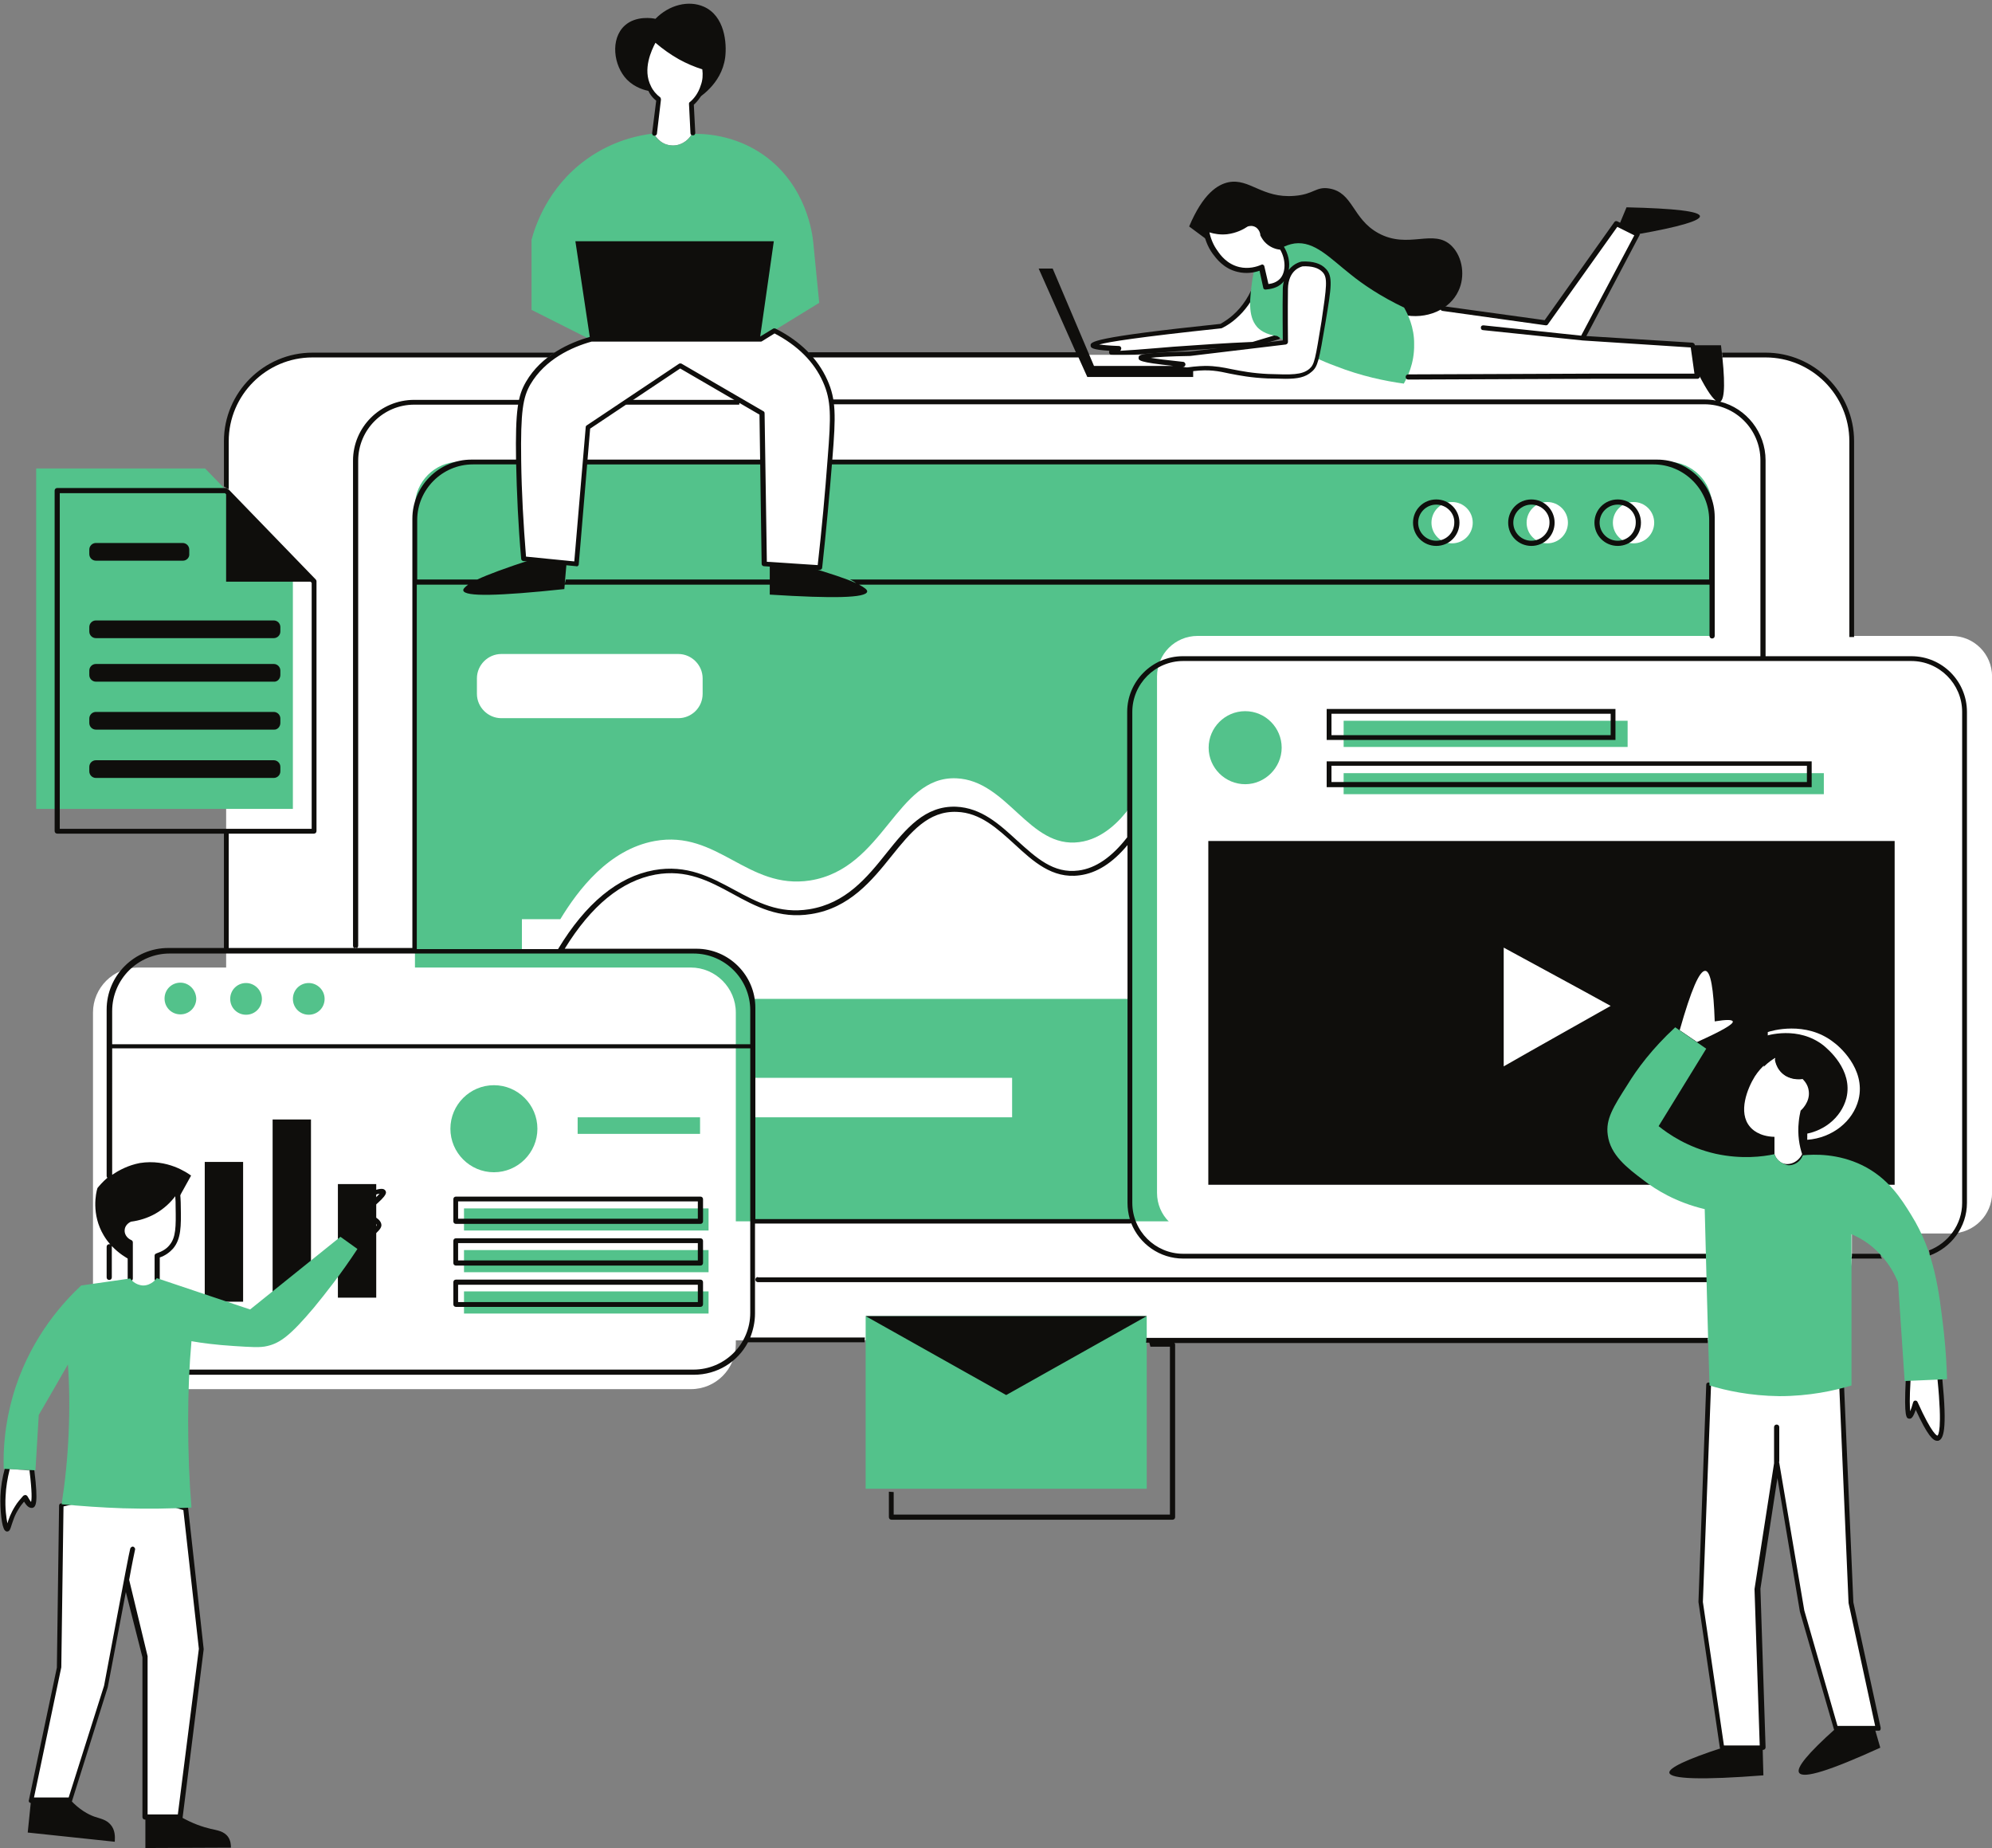
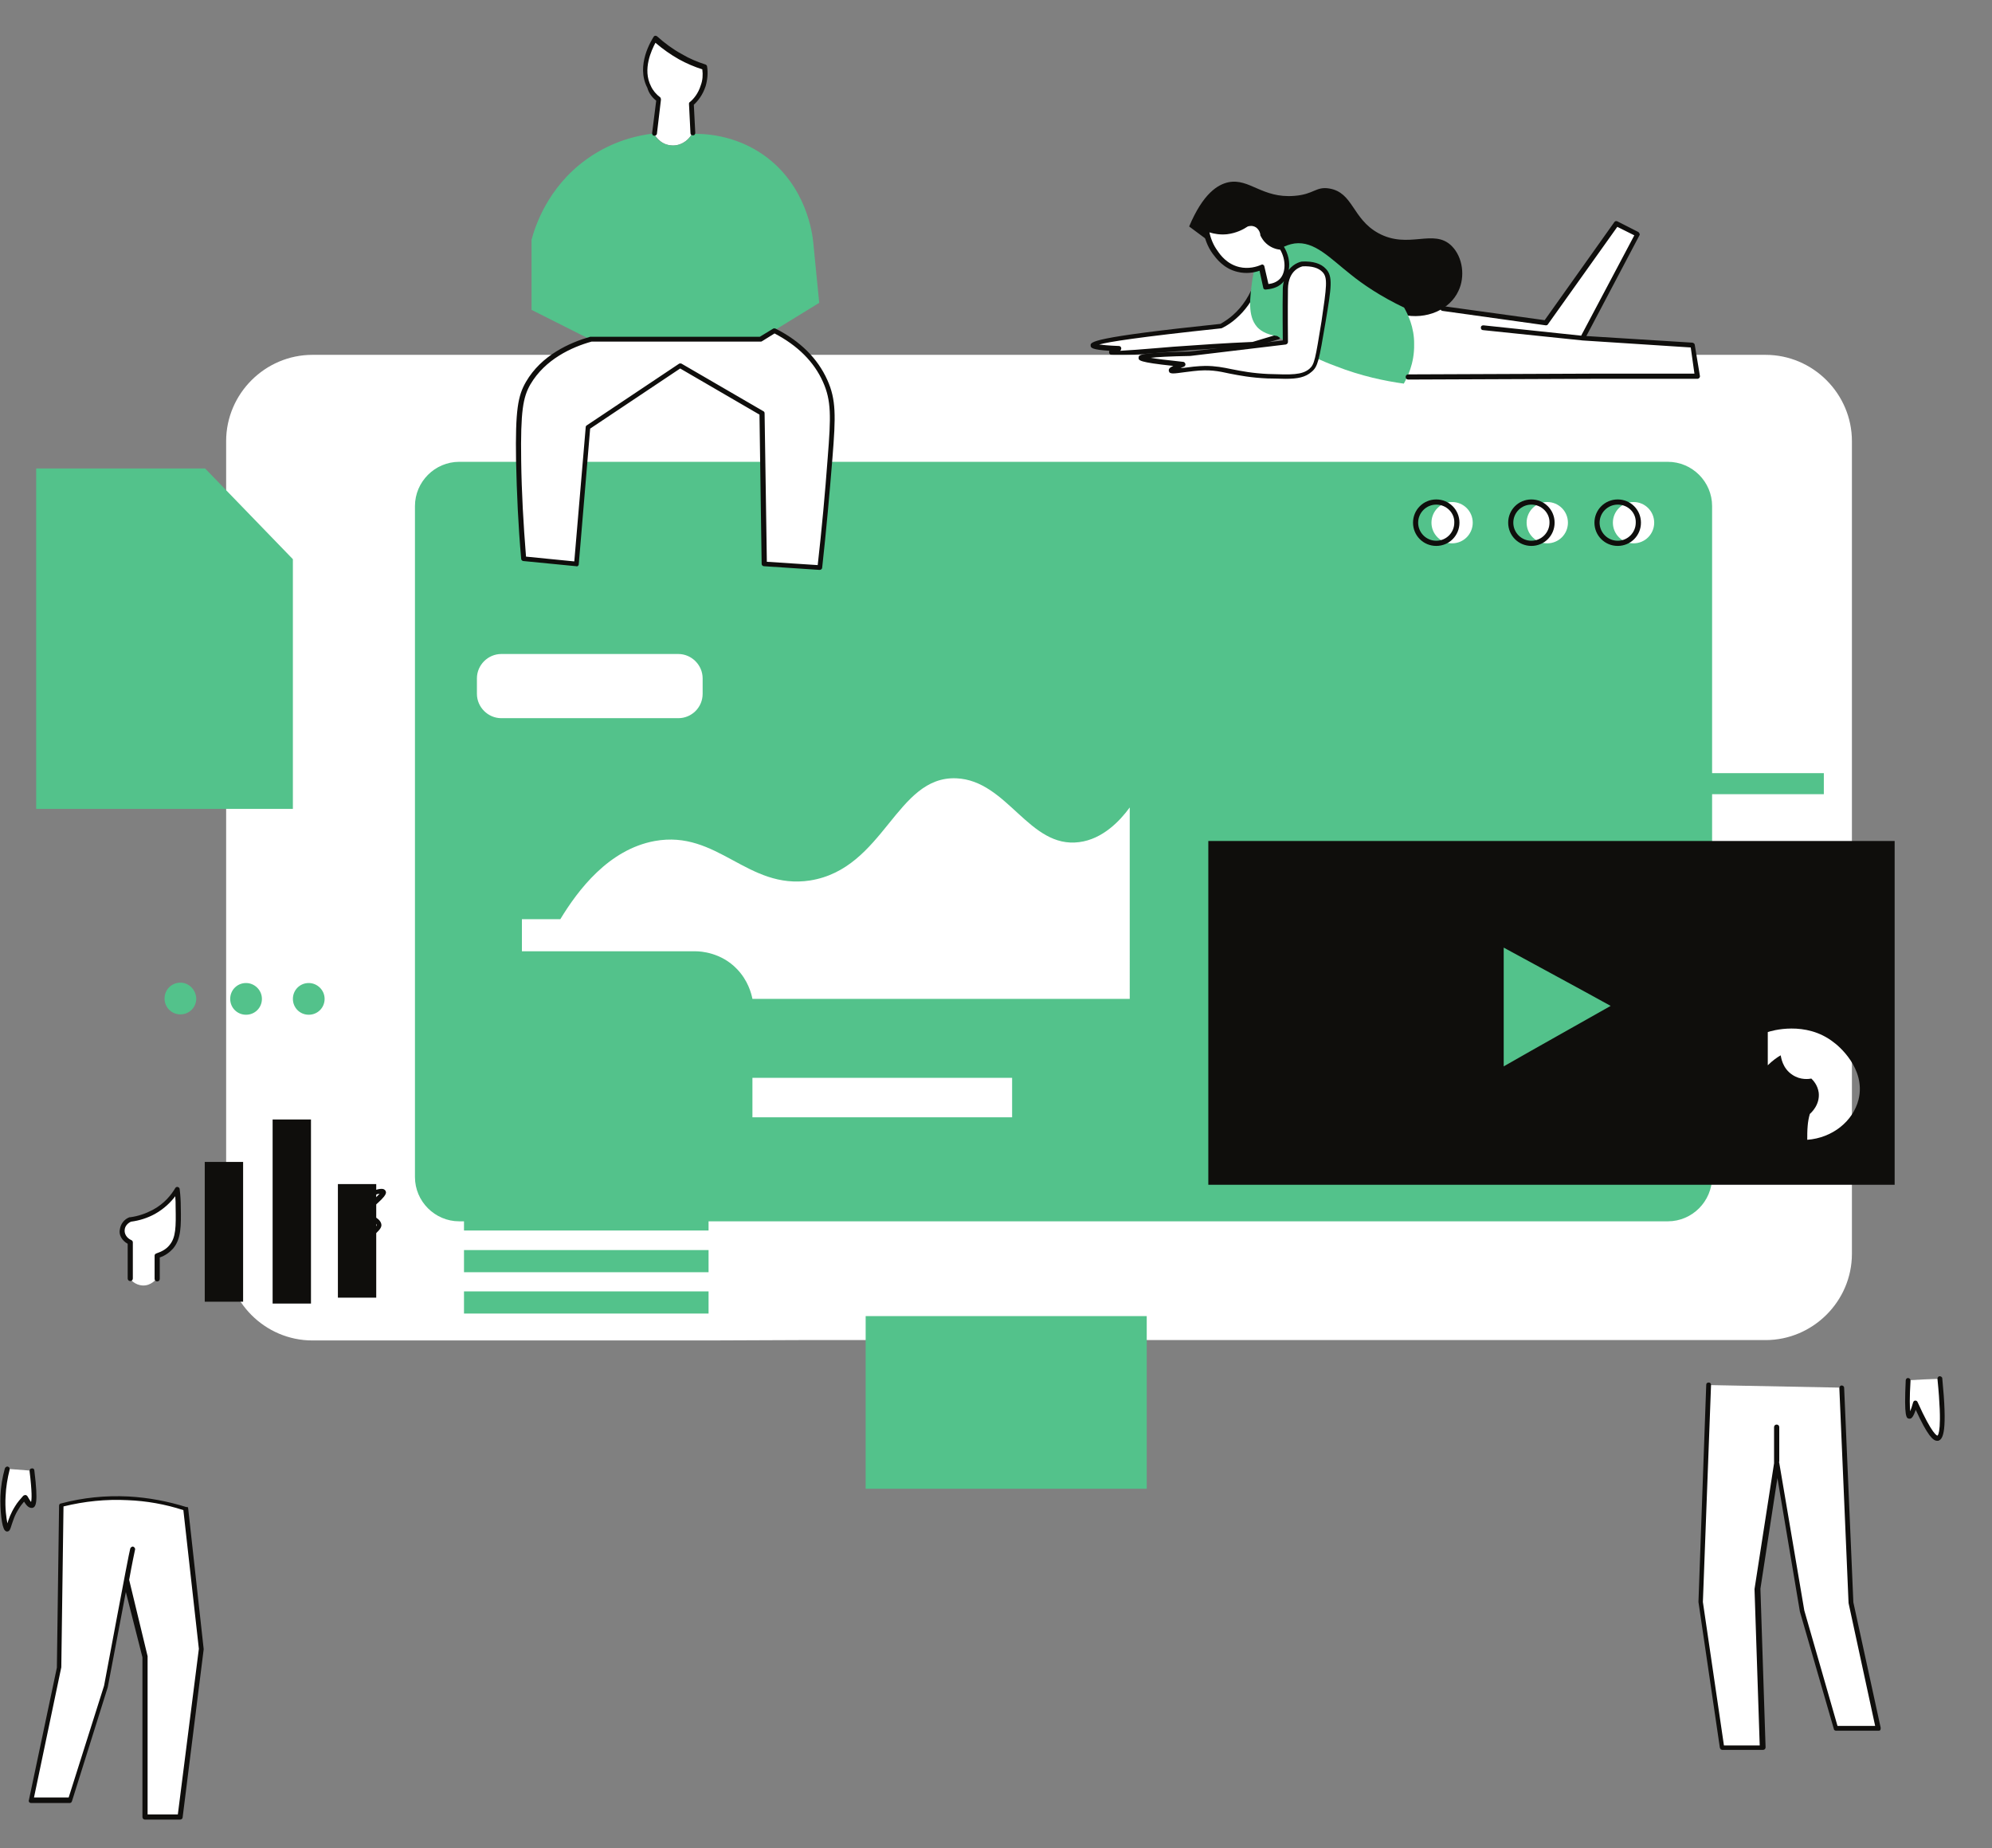
<svg xmlns="http://www.w3.org/2000/svg" fill="#000000" height="501" preserveAspectRatio="xMidYMid meet" version="1.1" viewBox="-0.1 -1.0 540.1 501.0" width="540.1" zoomAndPan="magnify">
  <rect x="-0.1" y="-1.0" width="540.1" height="501.0" fill="#808080" stroke="none" />
  <defs>
    <clipPath id="clip1">
-       <path d="m25 171h515.02v205h-515.02z" />
-     </clipPath>
+       </clipPath>
  </defs>
  <g id="surface1">
    <g id="change1_2">
      <path d="m517.21 373.2c-0.3 6.4-0.19 9.7 0.4 9.8 0.41 0.1 0.91-1.1 1.6-3.6 2.9 6.6 4.9 9.8 6.11 9.5 1.39-0.4 1.59-5.7 0.5-16.1-2.91 0.1-5.71 0.2-8.61 0.4zm-515.39 24c-0.5 1.7-1 4.2-1.203 7.4-0.199 4.5 0.5 8.9 1.203 8.9 0.5 0 0.598-2.6 2.598-5.8 0.801-1.2 1.601-2.1 2.102-2.7 0.801 1.5 1.399 2.2 1.801 2.1 0.699-0.2 0.699-3.3 0-9.4zm94.297-60c1.301-0.9 3-2.1 4.707-3.5 1.7-1.5 2.09-2 2-2.5-0.11-1.8-4.707-2.8-5.105-2.9 5.305-4.2 6.395-5.7 6.195-6.1-0.39-0.7-5.797 0.8-8.695 4.9-2.102 2.9-2.301 6.1-2.301 7.7 1 0.8 2.102 1.6 3.199 2.4zm-54.699-9.8c-2.5 1.4-4.801 1.9-6.301 2.1-1.199 0.5-2 1.5-2.199 2.7-0.199 1.5 0.699 3 2.199 3.6v9.8c0.102 0.2 1.301 1.8 3.5 1.9 2.301 0.1 3.703-1.8 3.801-1.9v-6.3c2.102-0.6 3.199-1.7 3.801-2.4 2-2.4 2-5.6 1.898-10.9 0-2-0.199-3.6-0.297-4.7-0.902 1.3-2.8 4.1-6.402 6.1zm302.2-262.8c-0.79-0.704-1.2-1.5-1.4-2 0-0.204-0.19-1.5-1.39-2.403-1.41-0.898-2.91-0.398-3-0.398-0.8 0.597-2.71 1.699-5.41 2-2.59 0.301-4.59-0.403-5.5-0.801 0.2 1.398 0.61 3.898 2.41 6.398 0.79 1.204 2.7 3.801 6.29 4.602 2.91 0.699 5.3-0.199 6.3-0.602 0.41 1.801 0.8 3.602 1.2 5.301 0.71 0 2.71-0.199 4.21-1.699 2-2.102 2.2-5.801 0.2-9-0.7 0.102-2.41-0.102-3.91-1.398zm158.21 368.8l-2.5-58.2-35.91-0.7-2.2 58.8 5.81 39.5h11l-1.41-43.1 5.3-34 6.8 40.1 9.2 31.8h11.5zm-72.8-342.7l14.89-28.199-5.7-2.898-19.19 26.898-27.91-3.898c-0.59-0.204-6.2-2.102-10 0.796-4.09 3.204-4.9 11.301 0.5 17.802 16.6-0.1 33.1-0.1 49.71-0.2h28.7l-1.2-8.398zm-393.2 328.3c-0.101 0.5-0.8 3.9-1.703 8.4zm14.399-11c1.398 12.7 2.801 25.4 4.199 38.1l-5.699 45.5h-9.5v-43.3c-1.699-6.9-3.5-13.8-5.199-20.7-2.102 11-5.403 28.7-5.403 28.7l-9.699 30.7h-10.598l7.598-36 0.602-44c4.3-1.1 10.5-2.3 18.097-1.9 6.403 0.3 11.703 1.6 15.602 2.9zm133.8-393.4c-2.91-1.602-5.2-3.403-6.81-4.903-0.3 0.5-4.69 7.301-1.6 13.102 0.5 0.898 1.3 2.097 2.71 3.199-0.41 3.102-0.8 6.102-1.11 9.199 0.11 0.199 1.5 2.903 4.5 3.199 2.31 0.301 4.61-1 5.81-3.097-0.11-2.602-0.31-5.301-0.41-7.903 0.8-0.699 2.41-2.296 3.21-4.898 0.7-2.199 0.5-4.102 0.29-5-1.9-0.602-4.2-1.5-6.59-2.898zm156.59 61.097c1.91 4.903 3.8 9.801 5.71 14.699-2.21 0.704-4.5 1.403-6.71 2-9 0.403-16.4 0.903-21.5 1.301-8.7 0.699-16.59 1.5-16.7 0.801 0-0.301 1-0.699 1.91-0.898-4.61-0.204-6.91-0.5-6.91-0.903-0.09-1 11.5-2.801 34.7-5.199 1.1-0.602 2.41-1.398 3.6-2.5 3.61-3.398 5.2-7.102 5.9-9.301" fill="#ffffff" />
    </g>
    <g id="change2_1">
      <path d="m393.52 65.699c-4.91-4.898-11.7 1-19.91-3.5-7.09-3.898-6.79-11-13.29-12.097-3.71-0.602-4.11 1.597-9.5 2-8.71 0.699-12.11-4.801-17.8-3.704-2.91 0.602-6.91 3-10.7 12l5.39 4c-0.5-1.296-0.69-2.5-0.8-3.296 0.91 0.398 2.91 1.097 5.5 0.796 2.7-0.296 4.61-1.398 5.41-2 0.09-0.097 1.59-0.597 3 0.403 1.2 0.801 1.39 2.199 1.39 2.398 0.2 0.5 0.61 1.301 1.4 2 1.5 1.403 3.21 1.5 3.8 1.5 1.3 2 1.7 4.301 1.3 6.199l0.9 0.301c1.41-1.898 3.3-2.199 3.3-2.199 1.91-0.102 4.41 0.102 5.91 1.801 0.89 0.898 1.2 2 1.09 4.301l20.2 7.699c6.6 1.5 12.91-1.403 15.21-6.403 1.89-3.898 1.2-9.199-1.8-12.199zm-62.5 21.602zm-33.11 5.097c0.91 0.102 2.5 0.301 5.41 0.403 0.29 0 0.59 0.301 0.59 0.597 0 0.301-0.09 0.5-0.3 0.704 2.21-0.102 5.91-0.403 9.6-0.704 1.61-0.097 3.2-0.296 4.81-0.398 7-0.5 14.19-1 21.5-1.301l6-1.801-4.81-12.398c-1.3 3-3.19 5.699-5.6 7.801-1.09 1-2.4 1.898-3.79 2.597-0.11 0-0.21 0.102-0.21 0.102-22.7 2.398-30.7 3.699-33.2 4.398zm5.11 3c-1.91 0-2.31-0.296-2.41-0.796 0-0.204 0-0.403 0.1-0.5-4.69-0.301-5.1-0.801-5.1-1.403-0.09-1-0.09-2.199 35.21-5.898 1.2-0.699 2.39-1.5 3.39-2.403 2.61-2.296 4.61-5.398 5.81-8.898 0.09-0.301 0.3-0.398 0.59-0.398 0.3 0 0.5 0.199 0.6 0.398l5.7 14.699c0.11 0.199 0.11 0.403 0 0.5-0.09 0.199-0.2 0.301-0.39 0.301l-6.7 2h-0.21c-7.29 0.301-14.5 0.699-21.5 1.301-1.7 0.097-3.29 0.301-4.79 0.398-5.41 0.403-8.5 0.699-10.3 0.699" fill="#0f0e0c" />
    </g>
    <g id="change1_3">
      <path d="m216.41 362.3h262.2c12.8 0 23.41-10.5 23.41-23.4v-220.3c0-12.8-10.5-23.401-23.41-23.401h-394c-12.794 0-23.395 10.501-23.395 23.401v220.4c0 12.8 10.5 23.4 23.398 23.4h107.41m24.39-0.1h-13.89" fill="#ffffff" />
    </g>
    <g id="change3_1">
      <path d="m177.11 35.199c-3.7 0.403-11 1.801-18.2 7-10.7 7.699-14 18.5-14.89 21.801v19l15.89 8h46c5.41-3.301 10.7-6.602 16.11-9.898-0.5-5.403-1.11-10.801-1.61-16.301-0.2-2.102-1.7-15.5-13.5-23.801-8-5.602-16.39-5.801-19.39-5.699-1.2 2.199-3.5 3.398-5.81 3.097-3.1-0.296-4.5-3-4.6-3.199zm57.5 367.4h76.21v-46.8h-76.21zm146-320.2c-6.5-3.097-11.29-6.398-14.5-9-5.59-4.398-9.79-9.097-15.2-8.398-1.39 0.199-2.59 0.699-3.3 1.102 1.71 2 2.1 4.796 1 7.097-1 2-3.09 3.403-5.4 3.5-0.39-1.801-0.8-3.597-1.19-5.301-0.7 0.204-1.41 0.403-2 0.602-0.2 0.699-0.41 1.699-0.61 3.102-0.59 4.597-1.3 9.5 1.3 12.5 0.61 0.699 2.2 2.097 5.5 2.5 0.61 0.398 1.31 0.898 2 1.296 0-1.5-0.1-8.796 0-14.199 0.11-6 4.61-6.699 4.61-6.699 1.89-0.102 4.39 0.102 5.89 1.801 1.7 1.699 1.31 4.097-0.19 13.699-0.91 5.199-1.41 8.199-1.81 10 1.61 0.801 3.31 1.5 5.2 2.199 7.11 2.801 13.61 4.101 18.61 4.801 0.89-1.6 2.89-5.398 2.8-10.602 0.09-4.699-1.8-8.398-2.71-10zm-370.9 43.602v92.3h69.601v-67.7l-23.8-24.6zm442.4 204.1h-327.7c-6.59 0-12-5.4-12-12v-181.9c0-6.6 5.41-12 12-12h327.7c6.6 0 12 5.4 12 12v181.8c0 6.7-5.4 12.1-12 12.1" fill="#53c28b" />
    </g>
    <g clip-path="url(#clip1)" id="change1_1">
-       <path d="m540.02 322.4v-140c0-6.1-4.91-11-11-11h-204.41c-6.09 0-11 4.9-11 11v140c0 6.1 4.91 11 11 11h204.41c6.09-0.1 11-5 11-11zm-352.81 53.2h-149.89c-6.707 0-12.207-5.5-12.207-12.2v-89.9c0-6.7 5.5-12.2 12.203-12.2h149.89c6.7 0 12.2 5.5 12.2 12.2v89.9c0 6.7-5.39 12.2-12.2 12.2" fill="#ffffff" />
-     </g>
+       </g>
    <g id="change1_4">
      <path d="m183.82 193.7h-48c-3.61 0-6.61-3-6.61-6.6v-4.2c0-3.6 3-6.6 6.61-6.6h48c3.59 0 6.59 3 6.59 6.6v4.2c0 3.7-3 6.6-6.59 6.6zm90.5 108.2h-70.41v-10.7h70.41zm31.89-32.1h-102.3c-0.3-1.5-1.2-5-4.2-8.1-4.3-4.5-9.89-4.8-11.1-4.8h-47.2v-8.7h10.41c4.79-7.9 13.09-18.9 25.59-21.2 17.11-3.1 25.11 13.3 42.11 10.7 20.19-3.2 23.3-28.4 39.69-27.7 13.9 0.6 19.7 19.1 33.31 17.3 6.3-0.8 11-5.7 13.69-9.4zm142.2-129.1c0 3.1-2.5 5.6-5.59 5.6-3.11 0-5.61-2.5-5.61-5.6s2.5-5.6 5.61-5.6c3.09 0 5.59 2.5 5.59 5.6zm-29-5.6c-3.09 0-5.59 2.5-5.59 5.6s2.5 5.6 5.59 5.6c3.11 0 5.61-2.5 5.61-5.6s-2.5-5.6-5.61-5.6zm-20.2 5.6c0 3.1-2.5 5.6-5.6 5.6-3.09 0-5.59-2.5-5.59-5.6s2.5-5.6 5.59-5.6c3.1 0 5.6 2.5 5.6 5.6" fill="#ffffff" />
    </g>
    <g id="change2_2">
      <path d="m101.91 350.8h-10.394v-30.8h10.394zm-17.695 1.6h-10.399v-49.9h10.399zm-18.399-0.5h-10.402v-37.9h10.402zm438-54.8c-1.5 5.9-7.11 10.4-13.91 10.9 0-1.2 0-2.4 0.11-3.7 0.09-1.2 0.3-2.3 0.59-3.3 0.21-0.2 2.8-2.4 2.41-5.8-0.31-2.1-1.5-3.3-2-3.8-0.5 0.1-2.91 0.5-5.11-1-2.8-1.8-3.09-4.9-3.2-5.3-0.89 0.5-2.19 1.4-3.5 2.7v-9c0.81-0.3 10.31-3.2 17.9 2.8 1 0.7 8.8 7 6.71 15.5zm-96.21-9v-32.2c9.71 5.3 19.41 10.5 29 15.8-9.7 5.5-19.4 10.9-29 16.4zm-80.09-61.1v93.2h186.09v-93.2h-186.09" fill="#0f0e0c" />
    </g>
    <g id="change3_2">
      <path d="m189.71 301.9h-33.19v4.5h33.19zm-55.89-8.7c-6.5 0-11.8 5.3-11.8 11.8s5.3 11.8 11.8 11.8 11.79-5.3 11.79-11.8-5.29-11.8-11.79-11.8zm-50.207-27.7c-2.398 0-4.297 1.9-4.297 4.3s1.899 4.3 4.297 4.3c2.403 0 4.301-1.9 4.301-4.3s-2-4.3-4.301-4.3zm-17 0c-2.398 0-4.297 1.9-4.297 4.3s1.899 4.3 4.297 4.3c2.403 0 4.301-1.9 4.301-4.3s-2-4.3-4.301-4.3zm-17.797-0.1c-2.402 0-4.3 1.9-4.3 4.3s1.898 4.3 4.3 4.3c2.399 0 4.297-1.9 4.297-4.3-0.097-2.4-2-4.3-4.297-4.3zm445.59-56.8h-130.2v5.7h130.2zm-53.2-14.2h-77v7.1h77zm-103.69-2.6c-5.5 0-9.91 4.5-9.91 9.9 0 5.5 4.5 9.9 9.91 9.9 5.39 0 9.89-4.5 9.89-9.9s-4.39-9.9-9.89-9.9zm-145.5 157.3h-66.31v6h66.31zm0-11.2h-66.31v6h66.31zm0-5.3h-66.31v-6h66.31v6" fill="#53c28b" />
    </g>
    <g id="change1_5">
-       <path d="m460.02 281.5c6.69-3 10-4.9 9.69-5.6-0.19-0.5-1.8-0.5-4.89 0-0.3-8.9-1.11-13.5-2.5-13.7-1.61-0.2-3.91 5.2-7 16.1zm23.8 9c2.09 1.3 4.2 1 4.7 0.9 0.39 0.4 1.59 1.5 1.8 3.4 0.39 3-2 5.1-2.21 5.3-0.2 0.9-0.4 1.9-0.5 3-0.4 3.6 0.21 6.7 0.91 8.8-1.11 2.2-3.41 3.1-5.2 2.5-1.61-0.6-2.21-2.2-2.3-2.5v-4.7c-4.31-0.1-6.2-2.2-6.61-2.7-3.39-3.9-0.7-10.5 1.3-13.7 1.81-2.8 4.11-4.4 5.4-5.2-0.09 0.4 0.21 3.3 2.71 4.9" fill="#ffffff" />
-     </g>
+       </g>
    <g id="change1_6">
      <path d="m159.91 91c-4.5 1.199-12.7 4.301-17.09 11.9-2.11 3.7-2.8 7.5-2.61 21 0.11 6.9 0.5 15.9 1.4 26.6 4.8 0.5 9.5 0.9 14.3 1.4l3.2-37.1 25-16.698 22.21 12.898 0.59 40.9 15.11 1c1.19-11.3 2.09-21.3 2.8-29.7 0.79-10.9 1-15.6-1.41-20.8-3.39-7.4-9.7-11.502-13.7-13.599l-3.8 2.199zm199-18.699c1.7 1.801 1.3 4.097-0.2 13.699-1.69 10.5-2 11.898-3.6 13.301-2.2 1.899-5.29 1.799-11.4 1.599-10.1-0.4-12.19-2.9-20.19-2.099-2.61 0.301-5.91 0.898-6 0.5-0.11-0.301 1.59-1.102 3.09-1.699-7.5-0.704-11.29-1.301-11.29-1.801s4.39-0.801 13.2-1l25.89-3.102s-0.09-8.398 0-14.398c0.11-6 4.61-6.699 4.61-6.699 1.89-0.102 4.39 0.097 5.89 1.699" fill="#ffffff" />
    </g>
    <g id="change2_3">
      <path d="m389.32 135.8c-2.71 0-4.91 2.2-4.91 4.9s2.2 4.9 4.91 4.9c2.7 0 4.89-2.2 4.89-4.9 0.11-2.7-2.19-4.9-4.89-4.9zm0 11.2c-3.5 0-6.3-2.8-6.3-6.3s2.8-6.3 6.3-6.3 6.29 2.8 6.29 6.3-2.79 6.3-6.29 6.3" fill="#0f0e0c" />
    </g>
    <g id="change2_4">
      <path d="m415.11 135.8c-2.7 0-4.9 2.2-4.9 4.9s2.2 4.9 4.9 4.9c2.71 0 4.91-2.2 4.91-4.9 0.09-2.7-2.2-4.9-4.91-4.9zm0 11.2c-3.5 0-6.29-2.8-6.29-6.3s2.79-6.3 6.29-6.3 6.3 2.8 6.3 6.3-2.8 6.3-6.3 6.3" fill="#0f0e0c" />
    </g>
    <g id="change2_5">
      <path d="m438.52 135.8c-2.7 0-4.91 2.2-4.91 4.9s2.21 4.9 4.91 4.9c2.69 0 4.89-2.2 4.89-4.9 0.11-2.7-2.09-4.9-4.89-4.9zm0 11.2c-3.5 0-6.31-2.8-6.31-6.3s2.81-6.3 6.31-6.3 6.3 2.8 6.3 6.3-2.8 6.3-6.3 6.3" fill="#0f0e0c" />
    </g>
    <g id="change2_6">
-       <path d="m462.91 363c0-0.4 0-0.9 0.11-1.3h-152.31c0 0.4 0 0.9-0.1 1.3h0.91c0.09 0.4 0.19 0.7 0.3 1.1h5.29v45.5h-74.9v-6.1c-0.39 0-0.89-0.1-1.3-0.1v6.9c0 0.4 0.3 0.7 0.7 0.7h76.21c0.39 0 0.7-0.3 0.7-0.7v-46.8c0-0.2-0.11-0.3-0.2-0.4h144.59zm4 109.8c-9.8 3.2-14.59 5.5-14.39 6.8 0.3 1.7 8.8 2 25.5 0.7-0.11-2.5-0.11-5-0.2-7.5zm21.91-181.3c0.39 0.4 1.59 1.5 1.79 3.4 0.41 3-2 5.1-2.2 5.3-0.2 0.9-0.39 1.9-0.5 3-0.09 1.2-0.09 2.3-0.09 3.4 6.2-0.4 11.29-4.5 12.7-9.9 1.89-7.7-5.2-13.4-6.11-14.2-6.89-5.5-15.5-2.8-16.3-2.5v8.2c1.21-1.2 2.41-2 3.1-2.4 0 0.4 0.31 3.2 2.9 4.9 2.1 1.2 4.21 0.9 4.71 0.8zm-283.41 53.7c-0.39 0-0.7 0.3-0.7 0.7s0.31 0.7 0.7 0.7h256.8c5 0 9.61-2.2 12.81-6.1 0.19-0.3 0.19-0.7-0.11-0.9s-0.7-0.2-0.89 0.1c-2.91 3.6-7.2 5.6-11.7 5.6h-256.91zm105.41 10.6h-76.21l38.1 21.4zm-186.71-26.4h65v-4.7h-65zm-1.29 0.7v-6c0-0.4 0.29-0.7 0.7-0.7h66.3c0.39 0 0.7 0.3 0.7 0.7v6c0 0.4-0.31 0.7-0.7 0.7h-66.3c-0.41 0-0.7-0.3-0.7-0.7zm313.79-137.6h-75.7v5.8h75.7zm1.3-1.3v8.4h-78.3v-8.4zm59.7 276.4c-7.5 6.7-10.79 10.7-9.9 12 1.11 1.7 8.4-0.6 22-6.8-0.5-1.7-1-3.5-1.5-5.2zm-373.5-115.6h65v-4.7h-65zm-1.29-5.4c0-0.4 0.29-0.7 0.7-0.7h66.3c0.39 0 0.7 0.3 0.7 0.7v6c0 0.4-0.31 0.7-0.7 0.7h-66.3c-0.41 0-0.7-0.3-0.7-0.7zm386.89-7.7h-7.69c0.09 0.4 0 0.9-0.2 1.3h8.39c-0.3-0.3-0.39-0.6-0.39-1 0-0.1-0.11-0.2-0.11-0.3zm-385.6 1.8h65v-4.7h-65zm-1.29-5.3c0-0.4 0.29-0.7 0.7-0.7h66.3c0.39 0 0.7 0.3 0.7 0.7v6c0 0.4-0.31 0.7-0.7 0.7h-66.3c-0.41 0-0.7-0.3-0.7-0.7zm183.39-6c-0.39-1.4-0.6-2.8-0.6-4.3v-97c-4 4.8-8.29 7.6-13 8.2-7.4 1-12.59-3.8-17.59-8.4-4.61-4.2-9.31-8.6-15.7-8.8-7.71-0.3-12.41 5.4-17.71 12-5.29 6.6-11.4 14.1-21.79 15.7-8.61 1.4-15.11-2.1-21.3-5.5-6.41-3.5-12.5-6.7-20.91-5.2-9.2 1.7-17.4 8.4-24.59 20.1h35.69c8.81 0 16 7.2 16 16v57.3h101.5zm-102.89-56.5c0-8.5-6.91-15.4-15.41-15.4h-142c-8.594 0-15.594 7-15.594 15.6v9h173zm-118.91-49.1v-66.8l-0.301-0.3h-22.898v-23.7l-0.301-0.3h-44.801v91h68.301zm448.8-31.8v133.1c0 6.6-4.3 12.2-10.19 14.3 0.09-0.5 0.09-0.9-0.11-1.4 5.2-2 9-7 9-12.9v-133.1c0-7.6-6.2-13.8-13.8-13.8h-197.4c-7.6 0-13.8 6.2-13.8 13.8v133.1c0 7.6 6.2 13.8 13.8 13.8h142c-0.19 0.4-0.19 0.9-0.1 1.3h-141.9c-6.39 0-11.89-4-14.1-9.6-0.09 0.1-0.2 0.1-0.4 0.1h-101.6v24.4c0 2.3-0.5 4.5-1.29 6.5h31.09c-0.09 0.4-0.09 0.9-0.09 1.3h-31.61c-2.8 5.3-8.3 8.8-14.69 8.8h-136.91c-0.395 0-0.696-0.3-0.696-0.7s0.301-0.7 0.699-0.7h136.8c8.5 0 15.41-6.9 15.41-15.4v-71.7h-173l-0.004 34.3c1.899-1.3 4.399-2.6 7.5-3.2 7.5-1.2 12.899 2.7 13.899 3.4l-3.602 6.5-0.097 0.1c-0.102-1.3-0.2-2.4-0.301-3.3-0.801 1.4-2.801 4.2-6.301 6.2-2.5 1.4-4.801 1.9-6.301 2.1-1.199 0.5-2 1.5-2.199 2.7-0.199 1.5 0.699 3 2.199 3.6v4.9c-1-0.5-3-1.7-4.898-3.7v0.2 8.3c0 0.4-0.301 0.7-0.699 0.7-0.403 0-0.7-0.3-0.7-0.7v-8.3c0-0.4 0.297-0.7 0.7-0.7 0.097 0 0.199 0 0.3 0.1-0.601-0.7-1.203-1.5-1.8-2.5-3.403-5.7-2.102-11.5-1.7-12.8 0.399-0.5 1.297-1.6 2.7-2.8-0.102-0.1-0.2-0.3-0.2-0.4v-45.2c0-9.2 7.5-16.7 16.7-16.7h15.097v-31h-45.199c-0.398 0-0.699-0.3-0.699-0.7v-92.3c0-0.4 0.301-0.7 0.699-0.7h45.801c0.199 0 0.301 0.1 0.5 0.2l23.801 24.6c0.097 0.1 0.199 0.3 0.199 0.5v67.7c0 0.4-0.301 0.7-0.699 0.7h-23.102v31h49.796v-116.4c0-8.8 7.2-16 16-16h12.5c0 0.4 0.11 0.9 0.2 1.3h-12.3c-8.29 0-15.09 6.8-15.09 15.1v16.1h16.3c3-1.4 7.89-3.2 14.7-5.4 3.19 0.3 6.3 0.6 9.5 0.9-0.2 1.9-0.31 3.8-0.5 5.7 0.09-0.4 0.19-0.8 0.3-1.2h55.29v-4.1c3.5 0.2 7 0.5 10.5 0.7 6 1.8 10.3 3.2 12.91 4.4-0.5-0.4-1-0.7-1.7-1h233v-16.1c0-8.3-6.8-15.1-15.11-15.1h-223.3c0.11-0.4 0.11-0.9 0.11-1.3h224.19c8.61 0 15.61 7 15.61 15.6v32.2c0 0.4-0.3 0.7-0.71 0.7-0.4 0-0.7-0.3-0.7-0.7v-13.9h-230.59c1.5 0.8 2.29 1.4 2.2 1.9-0.31 1.7-9.11 1.9-26.41 0.8v-2.7h-55.59c0 0.4-0.11 0.8-0.11 1.2-17.89 1.9-27 2.1-27.39 0.4-0.11-0.4 0.39-0.9 1.3-1.6h-13.91v98.8h38.3c7.5-12.4 16.2-19.6 26-21.4 8.9-1.6 15.4 1.9 21.7 5.3s12.2 6.6 20.41 5.3c9.89-1.6 15.59-8.5 21-15.3 5.29-6.6 10.39-12.8 18.79-12.5 6.91 0.3 11.8 4.8 16.6 9.2 5.11 4.6 9.81 9 16.61 8.1 4.7-0.6 9.09-3.7 13.2-9v-34c0-8.3 6.8-15.1 15.09-15.1h156.6v-53.1c0-8.4-6.8-15.2-15.19-15.2h-236.41c0-0.4-0.09-0.9-0.2-1.3h236.8c1 0 2 0.1 2.9 0.3-1.29-1-3.09-3.9-5.4-8.6-0.3-2.102-0.6-4.301-0.89-6.398h7.7c1.19 9.498 1.09 14.598-0.2 15.298 7.09 1.8 12.29 8.3 12.29 15.9v53.1h39.5c8.41 0 15.1 6.8 15.1 15.1zm-476.19 302.8c-2.102-0.5-4.903-1.4-8.2-3.3h-9.5v8.5c7.7 0 15.5-0.1 23.2-0.1 0-0.8-0.102-1.9-0.7-2.8-1.101-1.7-3.101-1.9-4.8-2.3zm303.89-283.8h128.91v-4.4h-128.91zm-1.3-5.6h131.5v7h-131.5zm-183.5-181.7c-0.2-0.301-0.4-0.597-0.5-0.898-3.09-5.801 1.3-12.602 1.6-13.102 1.7 1.5 3.9 3.301 6.81 4.903 2.39 1.296 4.69 2.199 6.5 2.796 0.19 1 0.3 2.903-0.31 5-0.5 1.602-1.3 2.903-2 3.801 0.9-0.5 7.31-4.199 8.31-11.597 0.5-3.903-0.11-11.301-5.81-13.801-4.1-1.801-9.39-0.5-13.1 3.301-0.79-0.203-5.29-0.902-8.29 1.797-4 3.602-3.11 10.903 0.59 14.704 2.2 2.199 4.91 2.898 6.2 3.097zm-17.2 101.2h47.7v-1.3h-47.5c0 0.4-0.09 0.9-0.2 1.3zm319.7-29.002c12.5 0 22.71 10.202 22.71 22.702v53.1h0.79 0.5v-53.1c0-13.2-10.79-23.998-24-23.998h-11.79c0.09 0.398 0.09 0.898 0.09 1.296zm-17.79-38.296c-0.11-1.301-6.71-2.102-19.91-2.403l-2 4.801 5 2.5c11.41-2 17-3.699 16.91-4.898zm-241 38c0.09 0.097 0.09 0.199 0.2 0.296h72.3l2.39 5.302h28.7v-2.2l-3.89-0.801h-23l-11.2-26.398h-3.8l10.09 22.699h-72.5c0.3 0.398 0.5 0.699 0.71 1.102zm-13.91-4.602l3.8-26.602h-53.8l4 26.602zm-180.39 400.5c-1.7-0.6-4.102-1.9-6.5-4.5h-10.7l-0.902 8.8c7.902 0.8 15.699 1.7 23.602 2.5 0.097-1.4 0.097-3.2-1.102-4.6s-2.598-1.6-4.398-2.2zm36.398-372.9c0-12.5 10.199-22.702 22.699-22.702h63.907c0.59-0.5 1.09-0.898 1.8-1.296h-65.707c-13.199 0-24 10.798-24 23.998v12.3c0.5 0.2 0.903 0.5 1.301 0.9zm33.699 5.3v131.5c0 0.4 0.301 0.7 0.703 0.7 0.399 0 0.7-0.3 0.7-0.7v-131.5c0-8.4 6.804-15.2 15.194-15.2h28.61c0.09-0.4 0.2-0.9 0.29-1.3h-28.9c-9.19 0-16.597 7.4-16.597 16.5zm104.8-15.9c0 0.2-0.09 0.5-0.09 0.7h-30.8c0.5-0.4 1-0.8 1.39-1.3h28.7c0.21 0.2 0.5 0.4 0.8 0.6zm5.8 15.6h-47.3v1.3h47.2c0-0.4 0-0.9 0.1-1.3zm-130.3 84.5v-1.2c0-1-0.801-1.8-1.801-1.8h-48.199c-1 0-1.801 0.8-1.801 1.8v1.2c0 1 0.801 1.8 1.801 1.8h48.199c1 0 1.801-0.8 1.801-1.8zm0-13.1v-1.2c0-1-0.801-1.8-1.801-1.8h-48.199c-1 0-1.801 0.8-1.801 1.8v1.2c0 1 0.801 1.8 1.801 1.8h48.199c1 0.1 1.801-0.8 1.801-1.8zm0-13v-1.2c0-1-0.801-1.8-1.801-1.8h-48.199c-1 0-1.801 0.8-1.801 1.8v1.2c0 1 0.801 1.8 1.801 1.8h48.199c1 0.1 1.801-0.8 1.801-1.8zm0-11.8v-1.2c0-1-0.801-1.8-1.801-1.8h-48.199c-1 0-1.801 0.8-1.801 1.8v1.2c0 1 0.801 1.8 1.801 1.8h48.199c1 0 1.801-0.8 1.801-1.8zm-26.398-19.2h-23.602c-1 0-1.801-0.8-1.801-1.8v-1.2c0-1 0.801-1.8 1.801-1.8h23.5c1 0 1.801 0.8 1.801 1.8v1.2c0.101 0.9-0.699 1.8-1.699 1.8" fill="#0f0e0c" />
-     </g>
+       </g>
    <g id="change2_7">
      <path d="m223.02 102.5c-2.41-5.398-6.81-9.801-13.11-13.102l-3.39 2.102c-0.11 0.102-0.2 0.102-0.31 0.102h-45.89c-5.41 1.5-12.61 4.796-16.61 11.598-2 3.5-2.69 7.2-2.5 20.7 0.11 8.6 0.61 17.3 1.31 26l13.09 1.3 3.1-36.4c0-0.2 0.11-0.4 0.31-0.5l25-16.698c0.19-0.102 0.5-0.102 0.69 0l22.2 12.898c0.2 0.1 0.3 0.3 0.3 0.6l0.61 40.2 13.79 0.9c1.1-9.7 2-19.5 2.71-29.1 0.89-11.2 1-15.5-1.3-20.6zm1.19-0.5c2.4 5.3 2.31 9.8 1.4 21.1-0.79 9.8-1.7 19.9-2.79 29.8 0 0.3-0.3 0.6-0.71 0.6l-15.09-1c-0.31 0-0.61-0.3-0.61-0.6l-0.59-40.5-21.5-12.502-24.41 16.302-3.09 36.8c0 0.2-0.11 0.3-0.21 0.4-0.09 0.1-0.29 0.2-0.5 0.1l-14.29-1.4c-0.3 0-0.61-0.3-0.61-0.6-0.8-8.9-1.19-17.8-1.39-26.6-0.21-13.8 0.5-17.6 2.7-21.4 4.19-7.199 11.8-10.602 17.39-12.199h0.2 45.8l3.61-2.199c0.19-0.102 0.39-0.102 0.69 0 6.7 3.398 11.4 8.097 14 13.898zm-119.8 219.8c-0.2-0.3-0.5-0.5-1-0.5h-0.09c-1.8 0-6.105 1.8-8.804 5.4-2 2.8-2.403 6-2.403 8.1 0 0.4 0.301 0.7 0.703 0.6 0.399 0 0.7-0.3 0.598-0.7 0-1.9 0.301-4.8 2.102-7.3 2.199-3.1 5.894-4.6 7.304-4.8-0.5 0.6-1.91 2-5.707 5-0.199 0.2-0.297 0.4-0.199 0.7 0.102 0.2 0.301 0.4 0.5 0.5 2.199 0.5 4.496 1.5 4.606 2.3 0 0.3-0.5 0.9-1.81 2-1.495 1.3-2.995 2.4-4.597 3.5-0.297 0.2-0.398 0.6-0.199 0.9 0.102 0.2 0.301 0.3 0.5 0.3 0.102 0 0.301 0 0.402-0.1 1.598-1.1 3.2-2.3 4.704-3.6 1.69-1.5 2.3-2.2 2.3-3-0.11-1.7-2.5-2.7-4.304-3.2 5.694-4.5 5.804-5.4 5.394-6.1zm355-229.3c0-0.301-0.3-0.5-0.59-0.602l-28.8-1.796 14.39-27.301c0.11-0.199 0.11-0.301 0-0.5-0.09-0.199-0.2-0.301-0.3-0.403l-5.7-2.898c-0.3-0.102-0.59-0.102-0.8 0.199l-18.9 26.602-27.5-3.801c-0.39-0.102-0.69 0.199-0.69 0.602-0.11 0.398 0.19 0.699 0.59 0.699l27.91 3.898c0.3 0 0.5-0.097 0.59-0.301l18.8-26.398 4.61 2.301-14.41 27.199-26.5-2.801c-0.4 0-0.7 0.199-0.7 0.602 0 0.398 0.2 0.699 0.61 0.699l27 2.801 29.3 1.898 1 7.101h-27.91l-49.7 0.2c-0.39 0-0.69 0.3-0.69 0.7s0.3 0.7 0.69 0.7l49.7-0.2h28.7c0.21 0 0.41-0.1 0.5-0.2 0.1-0.1 0.21-0.3 0.21-0.5zm21.61 303zm21.39 37.9l7.41 34c0 0.2 0 0.4-0.11 0.6-0.1 0.2-0.3 0.2-0.5 0.2h-11.5c-0.3 0-0.6-0.2-0.6-0.5l-9.2-31.8-6.09-36.2-4.61 30 1.4 43c0 0.2-0.09 0.4-0.2 0.5-0.09 0.1-0.3 0.2-0.5 0.2h-11c-0.3 0-0.59-0.2-0.7-0.6l-5.8-39.5 2.11-58.9c0-0.4 0.3-0.6 0.69-0.6 0.4 0 0.61 0.3 0.61 0.7l-2.21 58.8 5.71 38.9h9.7l-1.41-42.4 5.3-34.1v-9.8c0-0.4 0.3-0.7 0.7-0.7 0.41 0 0.71 0.3 0.71 0.7v9.8-0.1c0-0.2-0.11-0.3-0.21-0.4l0.21 0.4v0.2-0.2l6.79 40 9 31.3h10.21l-7.21-33.3-2.5-58.3c0-0.4 0.3-0.7 0.6-0.7 0.4 0 0.7 0.3 0.7 0.6zm24.11-60.7c0-0.4-0.41-0.6-0.7-0.6-0.41 0-0.61 0.4-0.61 0.7 1.4 13.9 0.2 15.3 0 15.4-0.1 0-1.39-0.2-5.39-9.1-0.11-0.3-0.41-0.4-0.61-0.4-0.3 0-0.5 0.2-0.6 0.5-0.29 1.1-0.59 1.9-0.79 2.4-0.11-1.1-0.21-3.4 0.09-8.3 0-0.4-0.3-0.7-0.59-0.7-0.41-0.1-0.71 0.3-0.71 0.6-0.5 10.2 0.21 10.3 0.91 10.4 0.59 0.1 1.09-0.3 1.8-2.4 3.2 7 4.7 8.4 5.79 8.4h0.3c1.41-0.4 2.5-2.7 1.11-16.9zm-168-299.9c-1.11-1.199-2.91-1.699-5.41-1.602-0.4 0.102-3.9 0.903-4 6.102-0.09 6 0 14.301 0 14.398 0 0.301-0.2 0.602-0.59 0.699l-25.91 3.102c-5.79 0.102-9 0.301-10.7 0.5 1.5 0.301 4.2 0.602 8.8 1.102 0.31 0 0.5 0.296 0.61 0.597 0 0.301-0.11 0.602-0.41 0.699-0.3 0.102-0.7 0.301-0.89 0.403 0.39 0 0.69-0.102 1.09-0.102 0.8-0.097 1.6-0.199 2.41-0.301 1.19-0.097 2.19-0.199 3.19-0.199 2.7 0 4.81 0.403 7.2 0.903 2.61 0.5 5.5 1.098 10 1.298h0.2c5.8 0.2 8.8 0.3 10.8-1.4 1.41-1.199 1.61-2.602 3.3-12.898 1.4-9.5 1.7-11.801 0.31-13.301zm-11.5-6.102c-1-0.097-2.5-0.5-3.81-1.699-0.69-0.602-1.19-1.398-1.6-2.199v-0.199c0-0.204-0.2-1.204-1.09-1.903-1-0.699-2-0.398-2.31-0.301-1.19 0.801-3.1 1.801-5.6 2.102-1.9 0.199-3.5-0.102-4.79-0.5 0.39 1.801 1.09 3.5 2.2 5 0.8 1.199 2.59 3.602 5.89 4.398 2.5 0.602 4.8-0.097 5.91-0.597 0.09 0 0.2-0.102 0.29-0.102 0.1 0 0.21 0 0.3 0.102 0.2 0.097 0.3 0.301 0.3 0.398l1.11 4.801c0.89-0.102 2.2-0.398 3.2-1.5 1.5-1.699 1.59-5 0-7.801zm12.39 5.199c1.91 2 1.5 4.903-0.09 14.301-1.8 10.699-2.11 12.199-3.8 13.602-1.7 1.499-3.81 1.899-7.11 1.899-1.3 0-2.8-0.1-4.59-0.1h-0.21c-4.59-0.2-7.59-0.8-10.2-1.3-3.2-0.698-5.59-1.198-9.89-0.698-0.81 0.097-1.61 0.199-2.41 0.296-3 0.402-4.09 0.602-4.29-0.296-0.11-0.5 0.09-0.903 1.2-1.403-9.41-1-9.41-1.5-9.41-2.199 0-0.801 0.1-1.398 13.8-1.699l25.3-3c0-2-0.1-8.801 0-13.903 0-0.796 0.11-1.5 0.31-2.199-0.11 0.102-0.2 0.301-0.31 0.403-1.5 1.597-3.6 1.796-4.69 1.898-0.31 0-0.61-0.199-0.61-0.5l-1-4.602c-1.5 0.5-3.59 0.903-6 0.301-3.8-0.898-5.8-3.699-6.7-4.898-1.39-1.903-2.3-4.301-2.6-6.699 0-0.204 0.1-0.5 0.3-0.602s0.41-0.199 0.61-0.102c1.09 0.5 3 1 5.19 0.801 2.31-0.199 4-1.199 5.11-1.898 0 0 0.09-0.102 0.2-0.102 0.3-0.097 2-0.597 3.59 0.403 1.3 0.898 1.6 2.199 1.71 2.699 0.29 0.699 0.7 1.199 1.2 1.699 1.19 1.102 2.59 1.301 3.39 1.398 0.2 0 0.41 0.102 0.5 0.301 1.3 2.102 1.8 4.403 1.41 6.5 1.5-2 3.59-2.301 3.59-2.301h0.11c2.89-0.097 5 0.5 6.39 2zm-324.89 264.3v9.4c0 0.4 0.3 0.7 0.699 0.7 0.398 0 0.699-0.3 0.699-0.7v-9.8c0-0.3-0.199-0.5-0.398-0.6-1.2-0.5-2-1.7-1.801-2.9 0.101-0.9 0.801-1.7 1.699-2.1 2.301-0.3 4.5-1 6.5-2.1 2.5-1.4 4.301-3.2 5.5-4.8 0.102 1 0.102 1.9 0.102 2.9 0.097 5.4 0.097 8.3-1.7 10.4-0.8 1-2 1.7-3.5 2.2-0.3 0.1-0.5 0.3-0.5 0.6v6.3c0 0.4 0.297 0.7 0.7 0.7 0.398 0 0.699-0.3 0.699-0.7v-5.8c1.5-0.5 2.699-1.4 3.601-2.4 2.2-2.6 2.2-6.1 2.098-11.3 0-1.6-0.098-3.2-0.301-4.8 0-0.3-0.199-0.5-0.5-0.6-0.297-0.1-0.597 0.1-0.699 0.3-1 1.7-2.898 4.2-6.098 5.9-1.902 1-3.902 1.7-6.101 2h-0.199c-1.403 0.5-2.403 1.8-2.602 3.2-0.398 1.5 0.5 3.1 2.102 4zm143.3-309.9l-1.11 8.801c0 0.398 0.2 0.699 0.61 0.699 0.29 0 0.7-0.199 0.7-0.602l1.09-9.199c0-0.199-0.09-0.5-0.2-0.602-1.09-0.796-2-1.898-2.5-3-2.39-4.597 0.2-9.898 1.2-11.796 2 1.699 4.1 3.199 6.41 4.5 2 1.097 4.09 2 6.3 2.699 0.2 1.5 0.09 3-0.41 4.301-0.7 2.296-2 3.796-3 4.597-0.2 0.102-0.2 0.301-0.2 0.5l0.4 7.903c0 0.398 0.3 0.597 0.71 0.597 0.39 0 0.59-0.301 0.59-0.699l-0.39-7.602c1.09-1 2.39-2.597 3.19-5 0.5-1.699 0.7-3.597 0.4-5.398 0-0.199-0.2-0.398-0.4-0.5-2.19-0.699-4.39-1.602-6.39-2.801-2.41-1.301-4.71-3-6.71-4.801-0.09-0.098-0.29-0.199-0.5-0.199-0.2 0-0.4 0.102-0.5 0.301-0.5 0.801-4.9 7.699-1.7 13.801 0.41 1.5 1.3 2.597 2.41 3.5zm-124 419.7l-4.203-37.6c-4.898-1.6-10-2.5-15.097-2.7-5.903-0.3-11.7 0.3-17.403 1.7l-0.597 43.6-7.403 35.3h9.403l9.597-30.3c0.301-1.4 6.602-35.5 7.102-37.2 0.101-0.3 0.5-0.6 0.801-0.5 0.3 0.1 0.597 0.5 0.5 0.8-0.102 0.5-0.801 3.7-1.602 8.2l5 20.7v0.2 42.7h8.199zm-2.902-38.1l4.199 38.1v0.2l-5.699 45.5c0 0.3-0.301 0.6-0.699 0.6h-9.5c-0.399 0-0.699-0.3-0.699-0.7v-43.3l-4.5-17.7c-1.5 8.1-3.602 18.8-4.903 25.8l-9.699 30.9c-0.098 0.3-0.301 0.5-0.598 0.5h-10.5c-0.203 0-0.402-0.1-0.5-0.2-0.102-0.2-0.203-0.4-0.102-0.5l7.601-36 0.598-43.9c0-0.3 0.199-0.6 0.5-0.6 6-1.6 12.102-2.2 18.301-1.9 5.398 0.3 10.699 1.3 15.801 2.9 0.199-0.2 0.3 0 0.398 0.3zm-44.5-1.8c-0.5 0.6-1 1.2-1.399 1.9-1.199 1.8-1.601 3.4-2 4.5-0.301 1-0.5 1.7-1.199 1.7-0.203 0-0.402-0.1-0.602-0.3-0.898-1-1.301-5.6-1.199-9.3 0.098-2.5 0.5-5 1.199-7.5 0.102-0.3 0.5-0.6 0.801-0.5 0.399 0.1 0.598 0.5 0.5 0.8-0.602 2.4-1 4.8-1.101 7.2-0.199 3.2 0.199 6 0.5 7.4 0.301-1.1 0.902-2.8 2.102-4.7 0.598-1 1.399-1.9 2.199-2.8 0.102-0.1 0.399-0.2 0.602-0.2 0.199 0 0.398 0.2 0.5 0.3 0.5 0.9 0.797 1.3 1 1.6 0.199-0.7 0.297-2.6-0.402-8.4 0-0.4 0.199-0.7 0.602-0.7 0.399-0.1 0.699 0.2 0.699 0.6 1.101 8.9 0.399 9.8-0.5 10.1-1 0.1-1.601-0.6-2.301-1.7" fill="#0f0e0c" />
    </g>
    <g id="change3_3">
-       <path d="m481.02 311.9c-3.2 0.7-9 1.4-15.91-0.1-7.59-1.7-12.9-5.4-15.5-7.5l12.91-21-8.41-5.8c-6.29 5.8-10.4 11.4-12.9 15.5-3.89 6.1-6 9.4-5.39 13.7 0.7 5.4 5.2 8.9 9.89 12.4 3 2.3 8.4 5.8 16.4 7.7 0.41 15.9 0.8 31.9 1.3 47.8 4.5 1.4 11 2.8 18.91 2.9 8.2 0 15-1.5 19.59-2.9v-41c1.91 0.8 5 2.4 7.91 5.6 2.59 2.8 3.89 5.5 4.7 7.4 0.59 8.9 1.19 17.9 1.8 26.8l11.5-0.5c-0.11-3.2-0.3-7.7-0.91-13.1-1.3-11.1-2.5-21.3-8.8-31.4-2.7-4.4-6.2-10-13.29-13.5-6.61-3.2-12.91-3-16.11-2.7-0.6 1.7-2.3 2.8-4 2.7-1.8-0.4-3.19-1.5-3.69-3zm-438.61 33.6l25.301 8.5 24.5-19.7 4.601 3.3c-4.402 6.7-8.601 12-11.8 15.9-6.403 7.6-9.2 9.6-12.602 10.4-2 0.5-4.398 0.3-9.199 0-4.699-0.3-8.602-0.8-11.399-1.3-0.601 6.7-0.902 13.9-0.902 21.6 0 8.4 0.301 16.3 0.902 23.5-5.703 0.3-11.902 0.4-18.5 0.2-5.902-0.2-11.5-0.6-16.703-1.1 0.903-5.8 1.602-12.2 1.903-19.3 0.3-6.8 0.199-13-0.2-18.6-2.601 4.6-5.3 9.2-7.902 13.7l-0.898 15-8.601-0.4c-0.199-5.4 0.301-13.2 3.199-22.1 4.703-14.2 13.203-23.3 17.801-27.6l13.301-1.9c0.101 0.2 1.301 1.8 3.5 1.9 2.199 0 3.601-1.8 3.699-2" fill="#53c28b" />
-     </g>
+       </g>
  </g>
</svg>